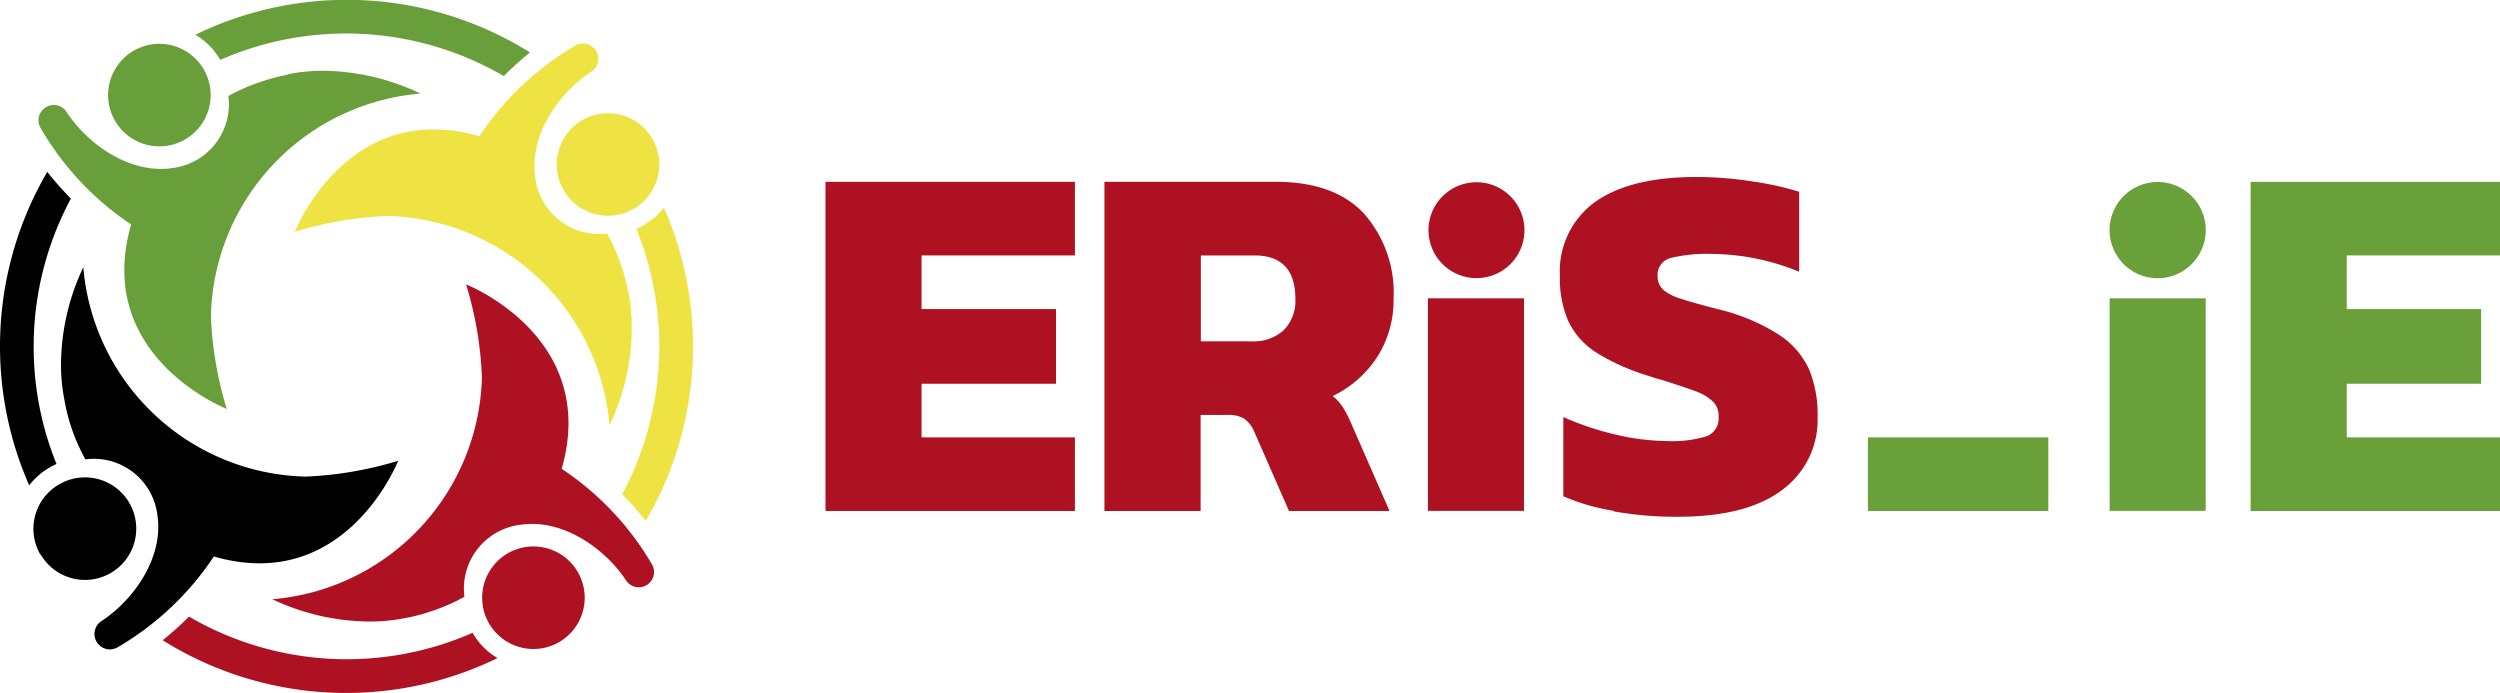
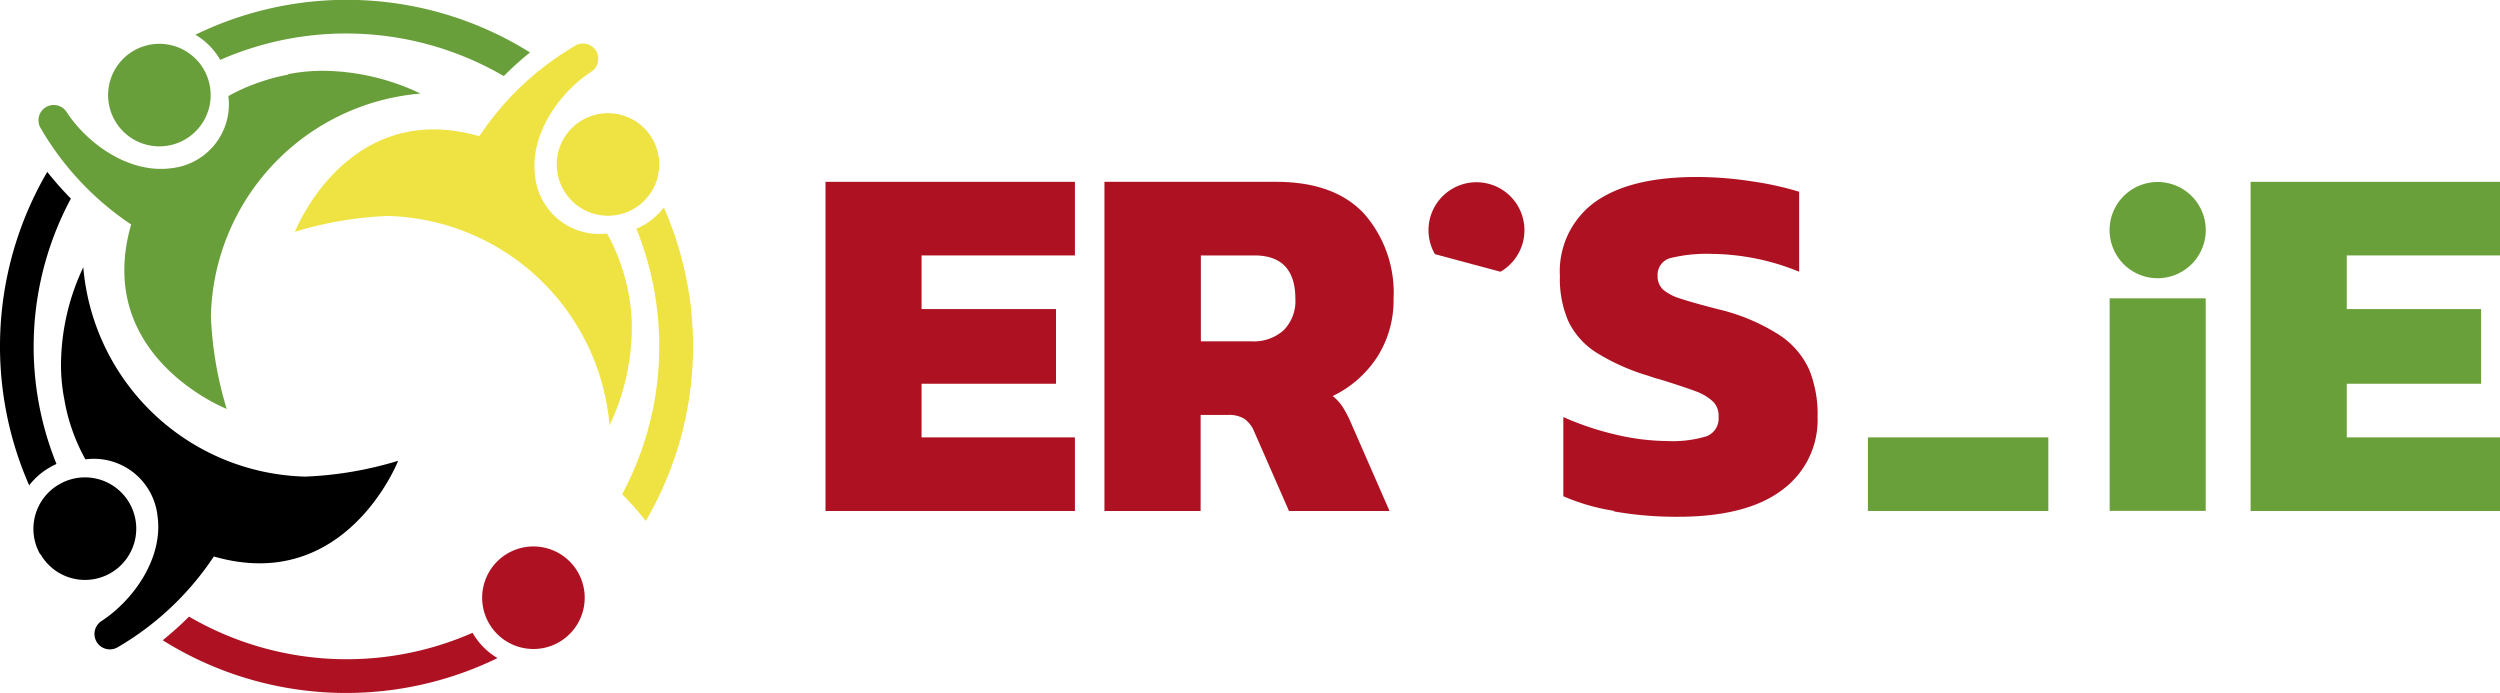
<svg xmlns="http://www.w3.org/2000/svg" viewBox="0 0 211.6 58.64">
  <defs>
    <style>.cls-1{fill:#eee342;}.cls-2{fill:#ae1122;}.cls-3{fill:#699f3a;}.cls-4{fill:#6aa039;}</style>
  </defs>
  <g id="Capa_2" data-name="Capa 2">
    <g id="Capa_1-2" data-name="Capa 1">
      <path class="cls-1" d="M54.44,19.07a4.48,4.48,0,0,1-.58.29,26.51,26.51,0,0,1-1.2,22.47,27.08,27.08,0,0,1,2,2.26,29.25,29.25,0,0,0,1.53-26.53,5.86,5.86,0,0,1-1.73,1.51" />
      <path class="cls-2" d="M40,53.56h0a26.49,26.49,0,0,1-24-1.37,28,28,0,0,1-2.23,2A29.26,29.26,0,0,0,42.11,55.7,5.78,5.78,0,0,1,40,53.56" />
      <path class="cls-3" d="M18.64,5.07h0a26.51,26.51,0,0,1,24,1.37,26.17,26.17,0,0,1,2.22-2A29.24,29.24,0,0,0,16.54,2.94a5.88,5.88,0,0,1,2.1,2.13" />
      <path d="M4.2,39.57a6.36,6.36,0,0,1,.58-.3A26.49,26.49,0,0,1,6,16.81a28.78,28.78,0,0,1-2-2.26A29.25,29.25,0,0,0,2.47,41.08,5.86,5.86,0,0,1,4.2,39.57" />
      <path class="cls-1" d="M55.22,11.75a4.34,4.34,0,1,0-1.59,5.93,4.34,4.34,0,0,0,1.59-5.93" />
      <path class="cls-1" d="M53.19,24.81a14,14,0,0,0-.58-2.23,15.89,15.89,0,0,0-1.23-2.82h0A5.43,5.43,0,0,1,46,17.08a5.27,5.27,0,0,1-.7-2.1c-.51-3.54,2-7.11,4.73-8.9a1.29,1.29,0,0,0-1.36-2.2,24.68,24.68,0,0,0-8.1,7.65c-11.18-3.22-15.61,8.09-15.61,8.09a30.94,30.94,0,0,1,7.86-1.34A19.35,19.35,0,0,1,51.59,36a19.32,19.32,0,0,0,1.88-7.84,15.08,15.08,0,0,0-.28-3.37" />
      <path class="cls-2" d="M47.32,54.35a4.34,4.34,0,1,0-5.93-1.59,4.34,4.34,0,0,0,5.93,1.59" />
-       <path class="cls-2" d="M34.26,52.32a14.89,14.89,0,0,0,2.23-.58,15.89,15.89,0,0,0,2.82-1.23h0a5.44,5.44,0,0,1,4.78-6.1c3.54-.51,7.11,2,8.91,4.73a1.29,1.29,0,0,0,2.19-1.36,24.57,24.57,0,0,0-7.65-8.1c3.22-11.18-8.09-15.61-8.09-15.61a30.94,30.94,0,0,1,1.34,7.86A19.35,19.35,0,0,1,23.05,50.72a19.52,19.52,0,0,0,7.84,1.88,15.08,15.08,0,0,0,3.37-.28" />
      <path d="M3.42,46.89A4.34,4.34,0,1,0,5,41a4.34,4.34,0,0,0-1.59,5.93" />
      <path d="M5.45,33.83A15.21,15.21,0,0,0,6,36.06a15.89,15.89,0,0,0,1.23,2.82h0a5.42,5.42,0,0,1,6.1,4.78c.51,3.54-2,7.11-4.73,8.9A1.29,1.29,0,0,0,10,54.76a24.66,24.66,0,0,0,8.1-7.66C29.27,50.33,33.7,39,33.7,39a30.94,30.94,0,0,1-7.86,1.34A19.35,19.35,0,0,1,7.05,22.62a19.48,19.48,0,0,0-1.88,7.84,15.08,15.08,0,0,0,.28,3.37" />
      <path class="cls-3" d="M11.32,4.29a4.34,4.34,0,1,0,5.93,1.59,4.34,4.34,0,0,0-5.93-1.59" />
      <path class="cls-3" d="M24.38,6.32a15.21,15.21,0,0,0-2.23.58,15.89,15.89,0,0,0-2.82,1.23h0a5.44,5.44,0,0,1-4.78,6.1c-3.54.51-7.11-2-8.9-4.73a1.29,1.29,0,0,0-2.2,1.36A24.68,24.68,0,0,0,11.1,19c-3.22,11.18,8.09,15.61,8.09,15.61a30.94,30.94,0,0,1-1.34-7.86A19.35,19.35,0,0,1,35.59,7.92,19.48,19.48,0,0,0,27.75,6a15.08,15.08,0,0,0-3.37.28" />
      <polygon class="cls-2" points="69.87 15.39 90.98 15.39 90.98 21.62 78 21.62 78 26.16 89.38 26.16 89.38 32.48 78 32.48 78 37.02 90.98 37.02 90.98 43.25 69.87 43.25 69.87 15.39" />
      <path class="cls-2" d="M93.48,15.39H108c3.29,0,5.77.9,7.44,2.68a10.13,10.13,0,0,1,2.51,7.23,8.88,8.88,0,0,1-1.38,4.91,9.26,9.26,0,0,1-3.77,3.31,4.17,4.17,0,0,1,.83.9,10.31,10.31,0,0,1,.78,1.52l3.2,7.31H109.1l-2.94-6.71a2.48,2.48,0,0,0-.85-1.1,2.52,2.52,0,0,0-1.4-.32h-2.29v8.13H93.48Zm12.42,13.5a3.79,3.79,0,0,0,2.74-.93,3.51,3.51,0,0,0,1-2.66c0-2.45-1.16-3.68-3.46-3.68h-4.54v7.27Z" />
-       <rect class="cls-2" x="120.86" y="25.25" width="8.13" height="17.99" />
      <path class="cls-2" d="M136.56,43.23A17.32,17.32,0,0,1,132.32,42v-6.7a24.62,24.62,0,0,0,4.37,1.47,19.58,19.58,0,0,0,4.41.56,9.92,9.92,0,0,0,3.36-.41,1.6,1.6,0,0,0,1-1.62A1.7,1.7,0,0,0,145,34a4.22,4.22,0,0,0-1.44-.87c-.64-.24-1.65-.58-3-1a10.37,10.37,0,0,1-1-.31,18,18,0,0,1-4.48-2,6.43,6.43,0,0,1-2.33-2.62,9,9,0,0,1-.72-3.83,7.25,7.25,0,0,1,2.94-6.25c2-1.43,4.85-2.14,8.66-2.14a30.68,30.68,0,0,1,4.65.37,26.34,26.34,0,0,1,4,.88V23a19.93,19.93,0,0,0-7.4-1.51,12.85,12.85,0,0,0-3.44.34,1.46,1.46,0,0,0-1.14,1.52,1.53,1.53,0,0,0,.47,1.17,4.14,4.14,0,0,0,1.45.75c.65.22,1.75.53,3.31.93a16.6,16.6,0,0,1,5.13,2.19,6.93,6.93,0,0,1,2.48,2.92,10.05,10.05,0,0,1,.7,4,7.34,7.34,0,0,1-3,6.16q-3,2.27-8.84,2.27a30.38,30.38,0,0,1-5.37-.45" />
      <rect class="cls-4" x="158.1" y="37.02" width="15.27" height="6.23" />
      <polygon class="cls-4" points="190.49 15.39 211.6 15.39 211.6 21.62 198.63 21.62 198.63 26.16 210 26.16 210 32.48 198.63 32.48 198.63 37.02 211.6 37.02 211.6 43.25 190.49 43.25 190.49 15.39" />
-       <path class="cls-2" d="M127,23a4.06,4.06,0,1,0-5.55-1.49A4.07,4.07,0,0,0,127,23" />
+       <path class="cls-2" d="M127,23a4.06,4.06,0,1,0-5.55-1.49" />
      <rect class="cls-4" x="178.56" y="25.25" width="8.13" height="17.99" />
      <path class="cls-4" d="M184.66,23a4.07,4.07,0,1,0-5.56-1.49A4.06,4.06,0,0,0,184.66,23" />
    </g>
  </g>
</svg>